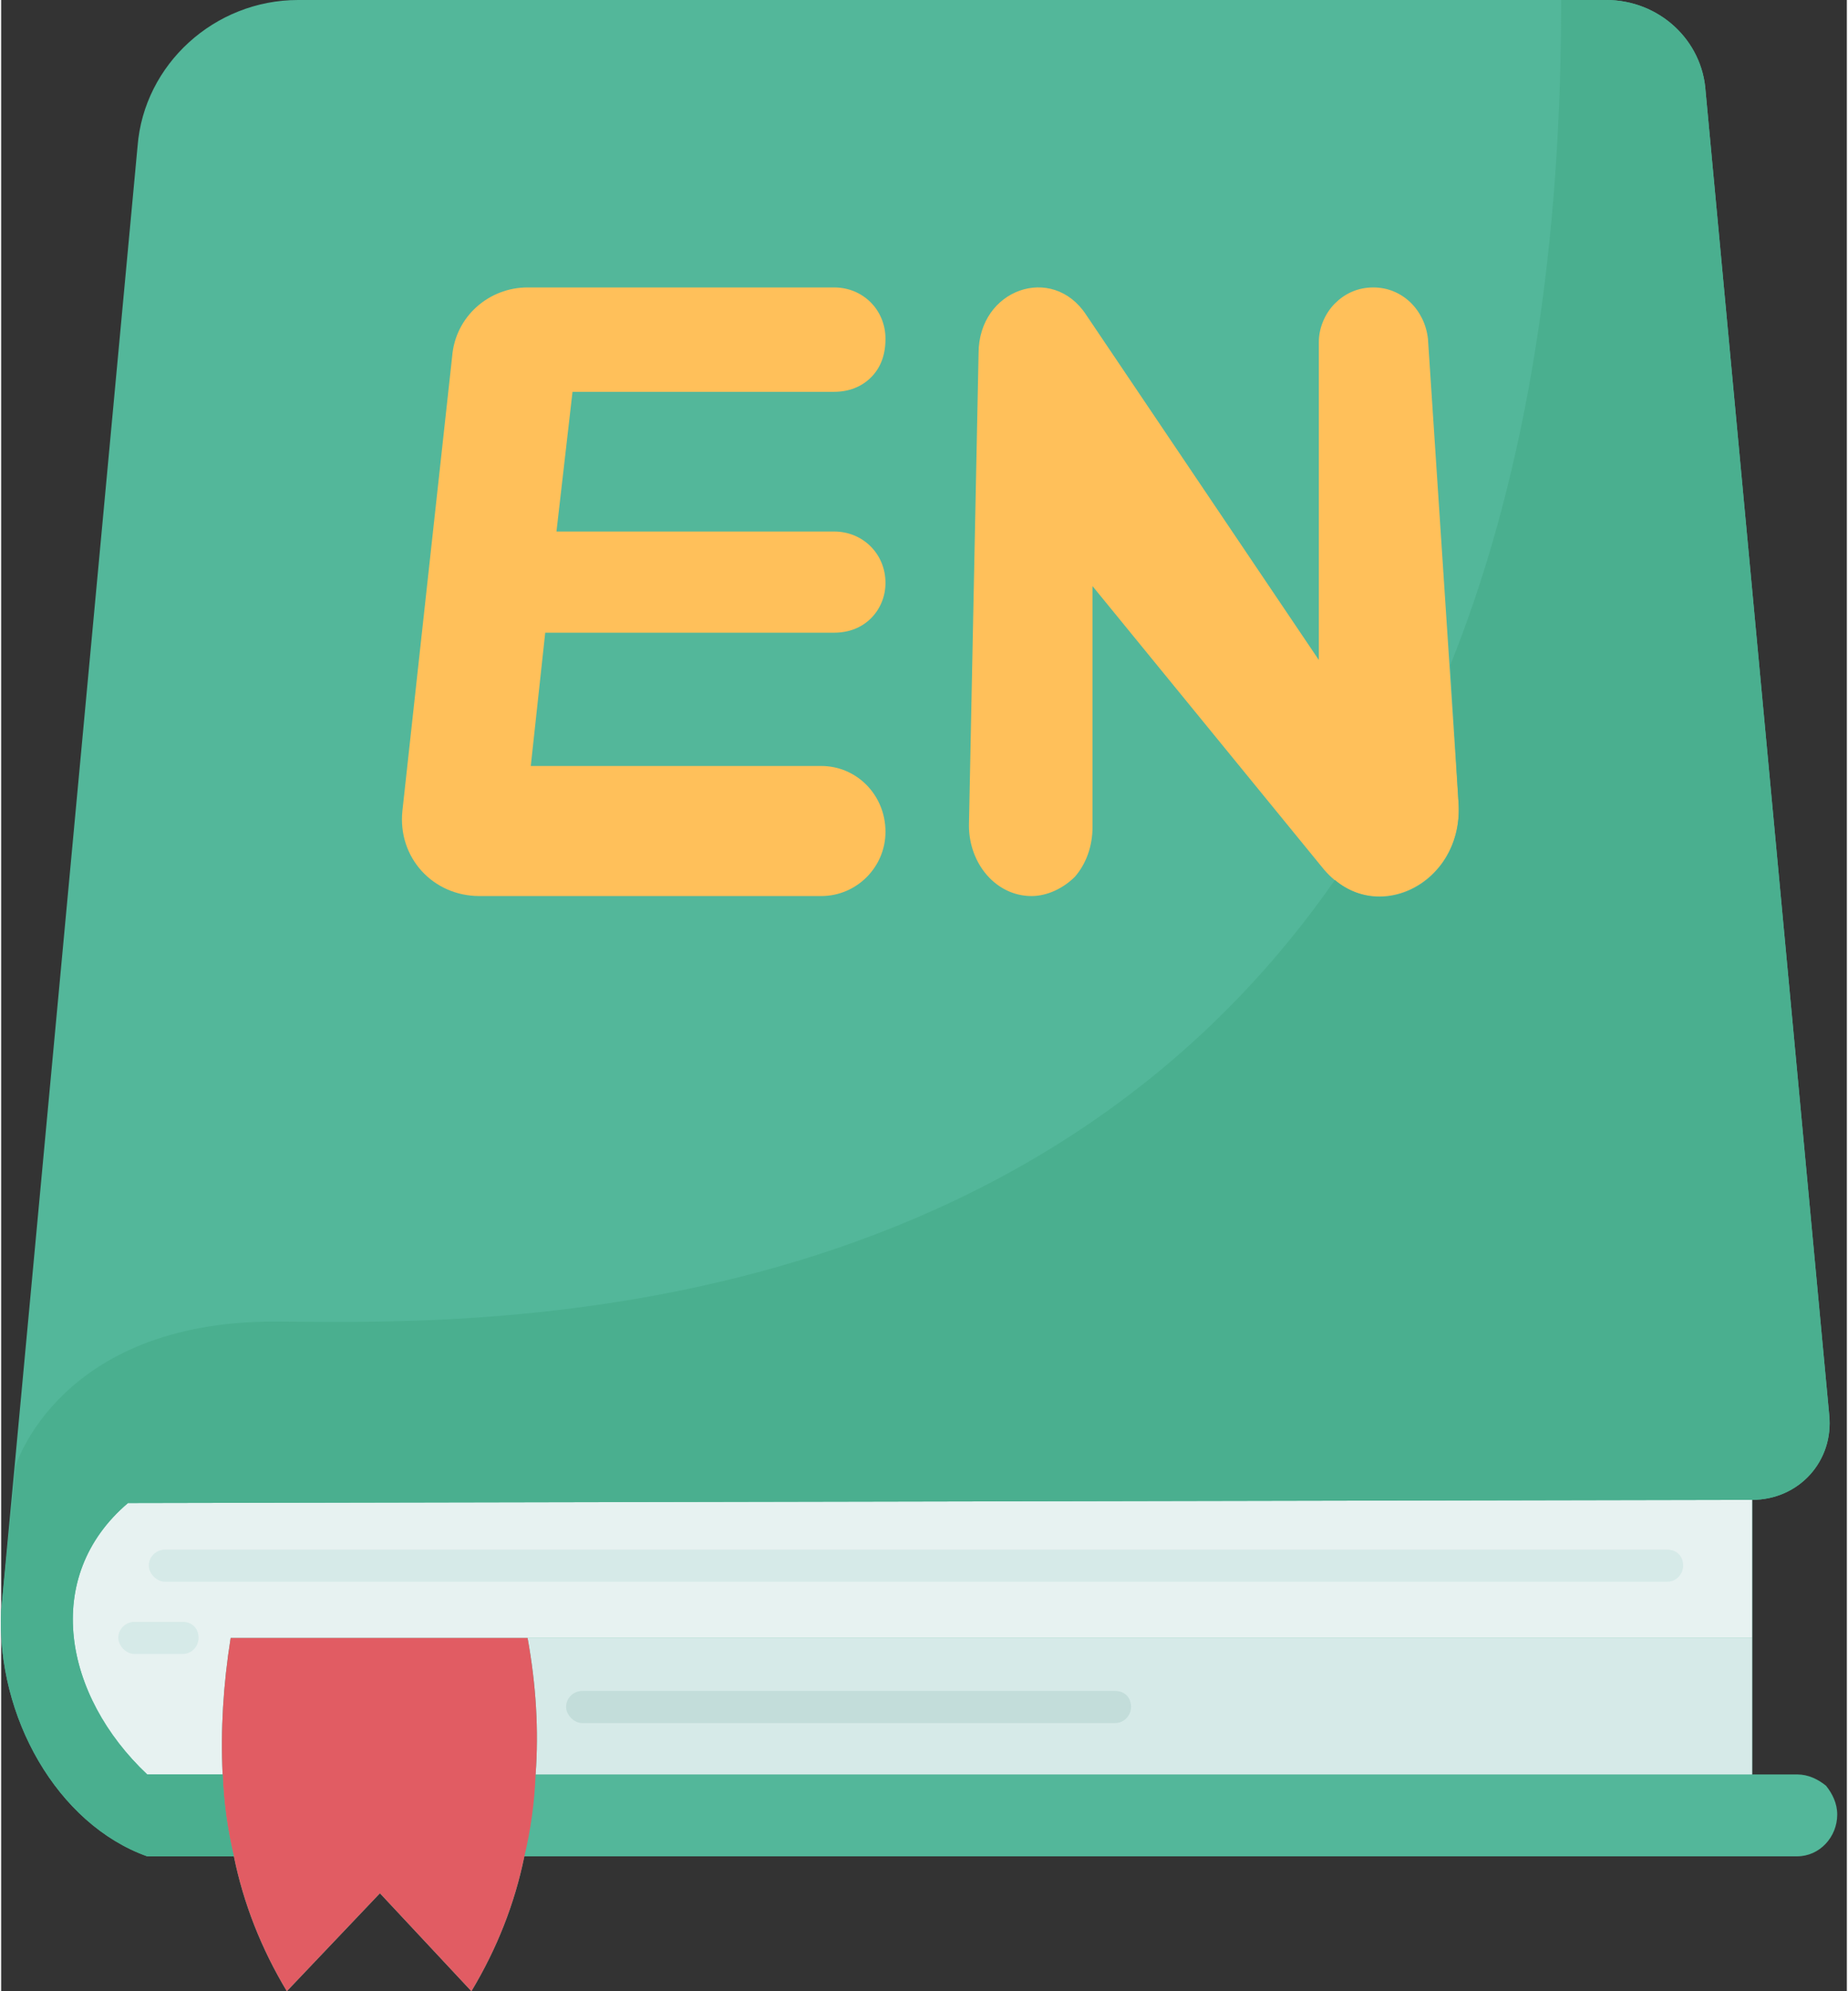
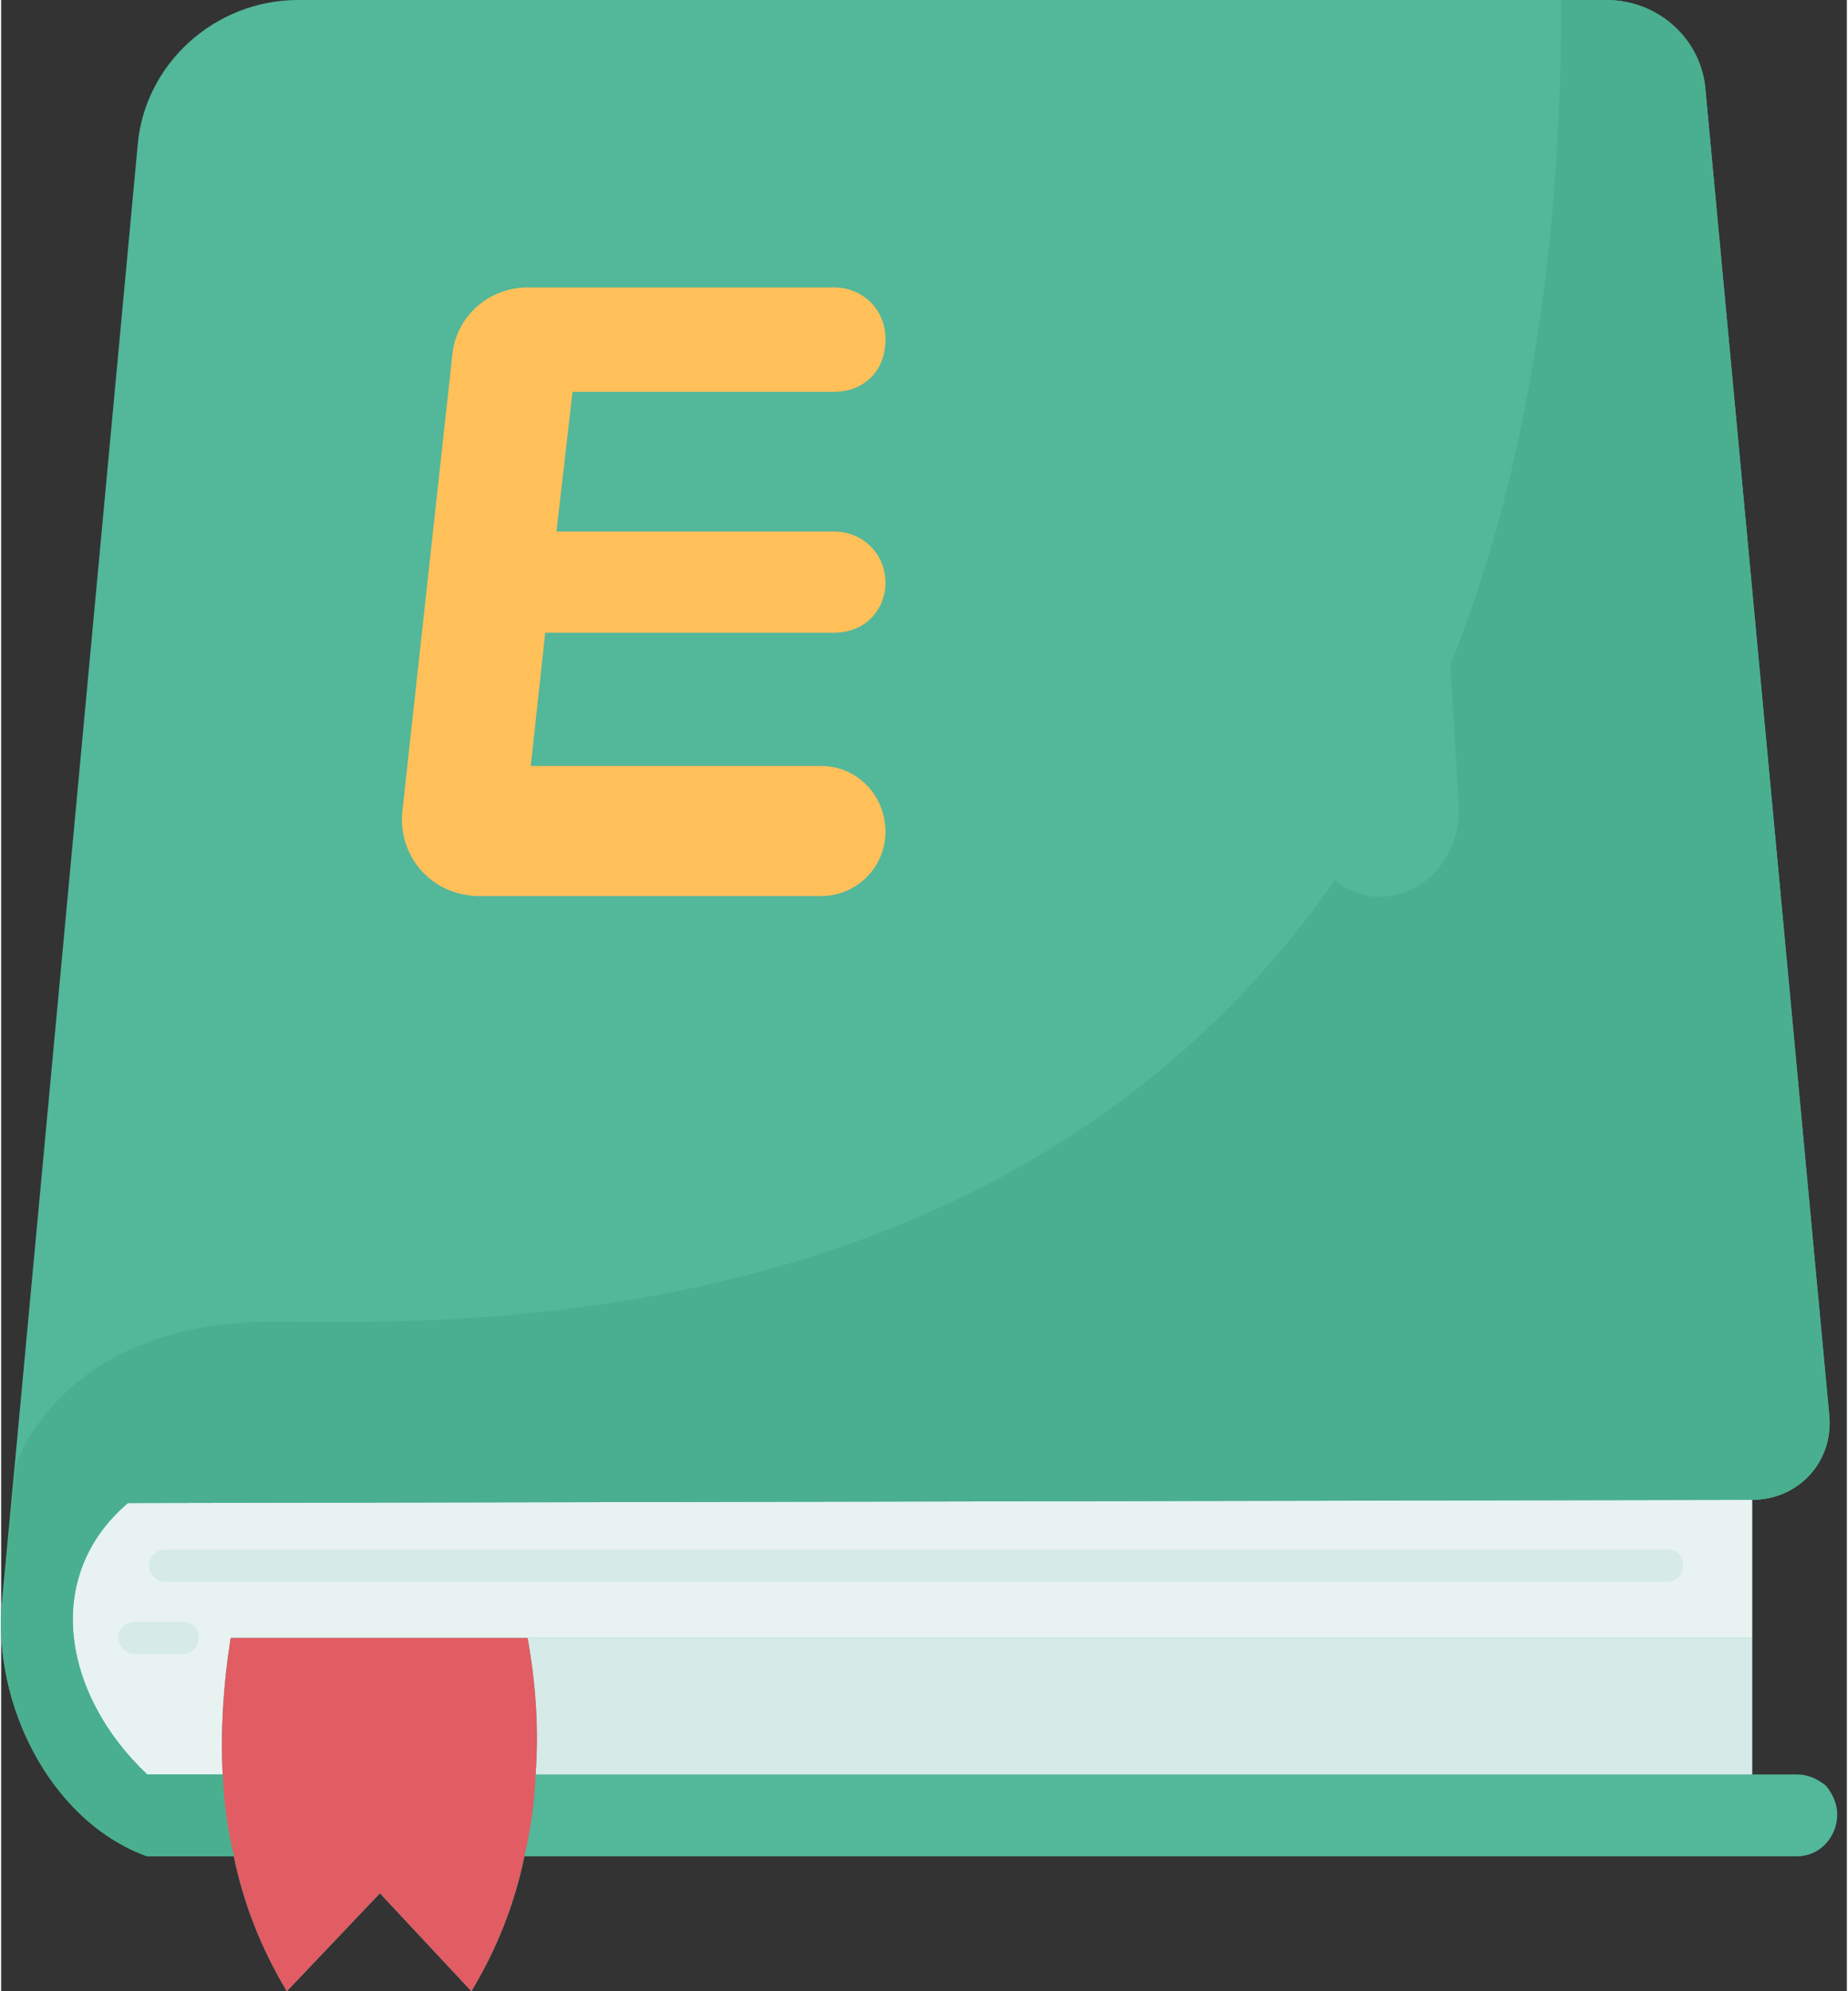
<svg xmlns="http://www.w3.org/2000/svg" version="1.2" viewBox="0 0 115 124" width="52" height="56">
  <rect x="0" y="0" width="115" height="124" fill="#333333" stroke="none" />
  <title>english-svg</title>
  <style>
		.s0 { fill: #53b79a } 
		.s1 { fill: #d6eae8 } 
		.s2 { fill: #e7f2f1 } 
		.s3 { fill: #ffc05a } 
		.s4 { fill: #e15c63 } 
		.s5 { fill: #4aaf8f } 
		.s6 { fill: #c3ddda } 
	</style>
  <g id="Layer">
    <g id="XMLID_17_">
      <path id="Layer" class="s0" d="m114.4 113c0 1.4-1.1 2.6-2.5 2.6h-79.3q-0.9 4.4-3.3 8.4l-5.7-6.1-5.8 6.1q-2.4-4-3.3-8.4h-5.4c-5.6-2-9.4-8.7-9.1-15.3l8.5-91.2c0.4-5.1 4.8-9.1 10-9.1h81.5c3.3 0 6 2.5 6.2 5.7l7.7 82.4c0.3 2.9-1.9 5.3-4.8 5.3v4.1 4.5 8.5h2.8c0.7 0 1.3 0.3 1.8 0.7 0.4 0.5 0.7 1.1 0.7 1.8z" />
      <g id="Layer">
        <path id="Layer" class="s1" d="m109.1 102v8.5h-75.8q0.3-4.1-0.5-8.5z" />
        <path id="Layer" class="s2" d="m14.3 102q-0.7 4.4-0.5 8.5h-4.7c-5.2-4.9-6.6-12.3-1.2-16.9l101.2-0.2v4.1 4.5h-76.3z" />
-         <path id="Layer" class="s3" d="m90.8 49.9c0.4 5.2-5.4 8-8.5 4.1l-14.3-17.5v15c0 1.2-0.4 2.3-1.1 3.1-0.7 0.7-1.7 1.2-2.7 1.2-2.2 0-3.9-2-3.9-4.4l0.6-29.4c0-4 4.6-5.6 6.7-2.4l14.5 21.5v-19.8c0-0.9 0.4-1.8 1-2.4 0.6-0.6 1.4-1 2.4-1 1.8 0 3.2 1.4 3.4 3.2z" />
        <path id="Layer" class="s3" d="m51.9 33.1c1.8 0 3.2 1.4 3.2 3.2 0 0.8-0.3 1.6-0.9 2.2-0.6 0.6-1.4 0.9-2.3 0.9h-18l-0.9 8.3h18.1c2.2 0 4 1.8 4 4.1 0 2.2-1.8 4-4 4h-21.3c-2.9 0-5.1-2.4-4.8-5.3l3.1-28.3c0.2-2.5 2.3-4.3 4.7-4.3h19.1c1.8 0 3.2 1.4 3.2 3.2 0 1-0.3 1.8-0.9 2.4-0.6 0.6-1.4 0.9-2.3 0.9h-16.3l-1 8.7z" />
        <path id="Layer" class="s4" d="m32.8 102q0.8 4.4 0.5 8.5-0.1 2.6-0.7 5.1-0.9 4.4-3.3 8.4l-5.7-6.1-5.8 6.1q-2.4-4-3.3-8.4-0.6-2.5-0.7-5.1-0.2-4.1 0.5-8.5z" />
      </g>
      <g id="XMLID_45_">
        <g id="Layer">
          <path id="Layer" class="s5" d="m113.9 88.1c0.3 2.9-1.9 5.3-4.8 5.3l-101.2 0.2c-5.4 4.6-4 12 1.2 16.9h4.7q0.1 2.6 0.7 5.1h-5.4c-5.6-2-9.4-8.7-9.1-15.3l0.9-9c0 0 2.7-9 16.1-9 9.5 0 45.7 1.8 66.1-27.5 3.2 2.7 8.1-0.1 7.7-4.9l-0.5-8.5c4.3-10.7 6.9-24.3 6.9-41.3v-0.1h2.8c3.3 0 6 2.5 6.2 5.7z" />
        </g>
        <g id="Layer">
          <path id="Layer" class="s1" d="m104.8 97.5c0 0.5-0.4 1-1 1h-93.6c-0.5 0-1-0.5-1-1 0-0.6 0.5-1 1-1h93.6c0.6 0 1 0.4 1 1z" />
          <path id="Layer" class="s1" d="m12.3 102c0 0.5-0.4 1-1 1h-3c-0.5 0-1-0.5-1-1 0-0.6 0.5-1 1-1h3c0.6 0 1 0.4 1 1z" />
-           <path id="Layer" class="s6" d="m70.4 106.3c0 0.5-0.4 1-1 1h-33.2c-0.5 0-1-0.5-1-1 0-0.6 0.5-1 1-1h33.2c0.6 0 1 0.4 1 1z" />
        </g>
      </g>
    </g>
  </g>
</svg>